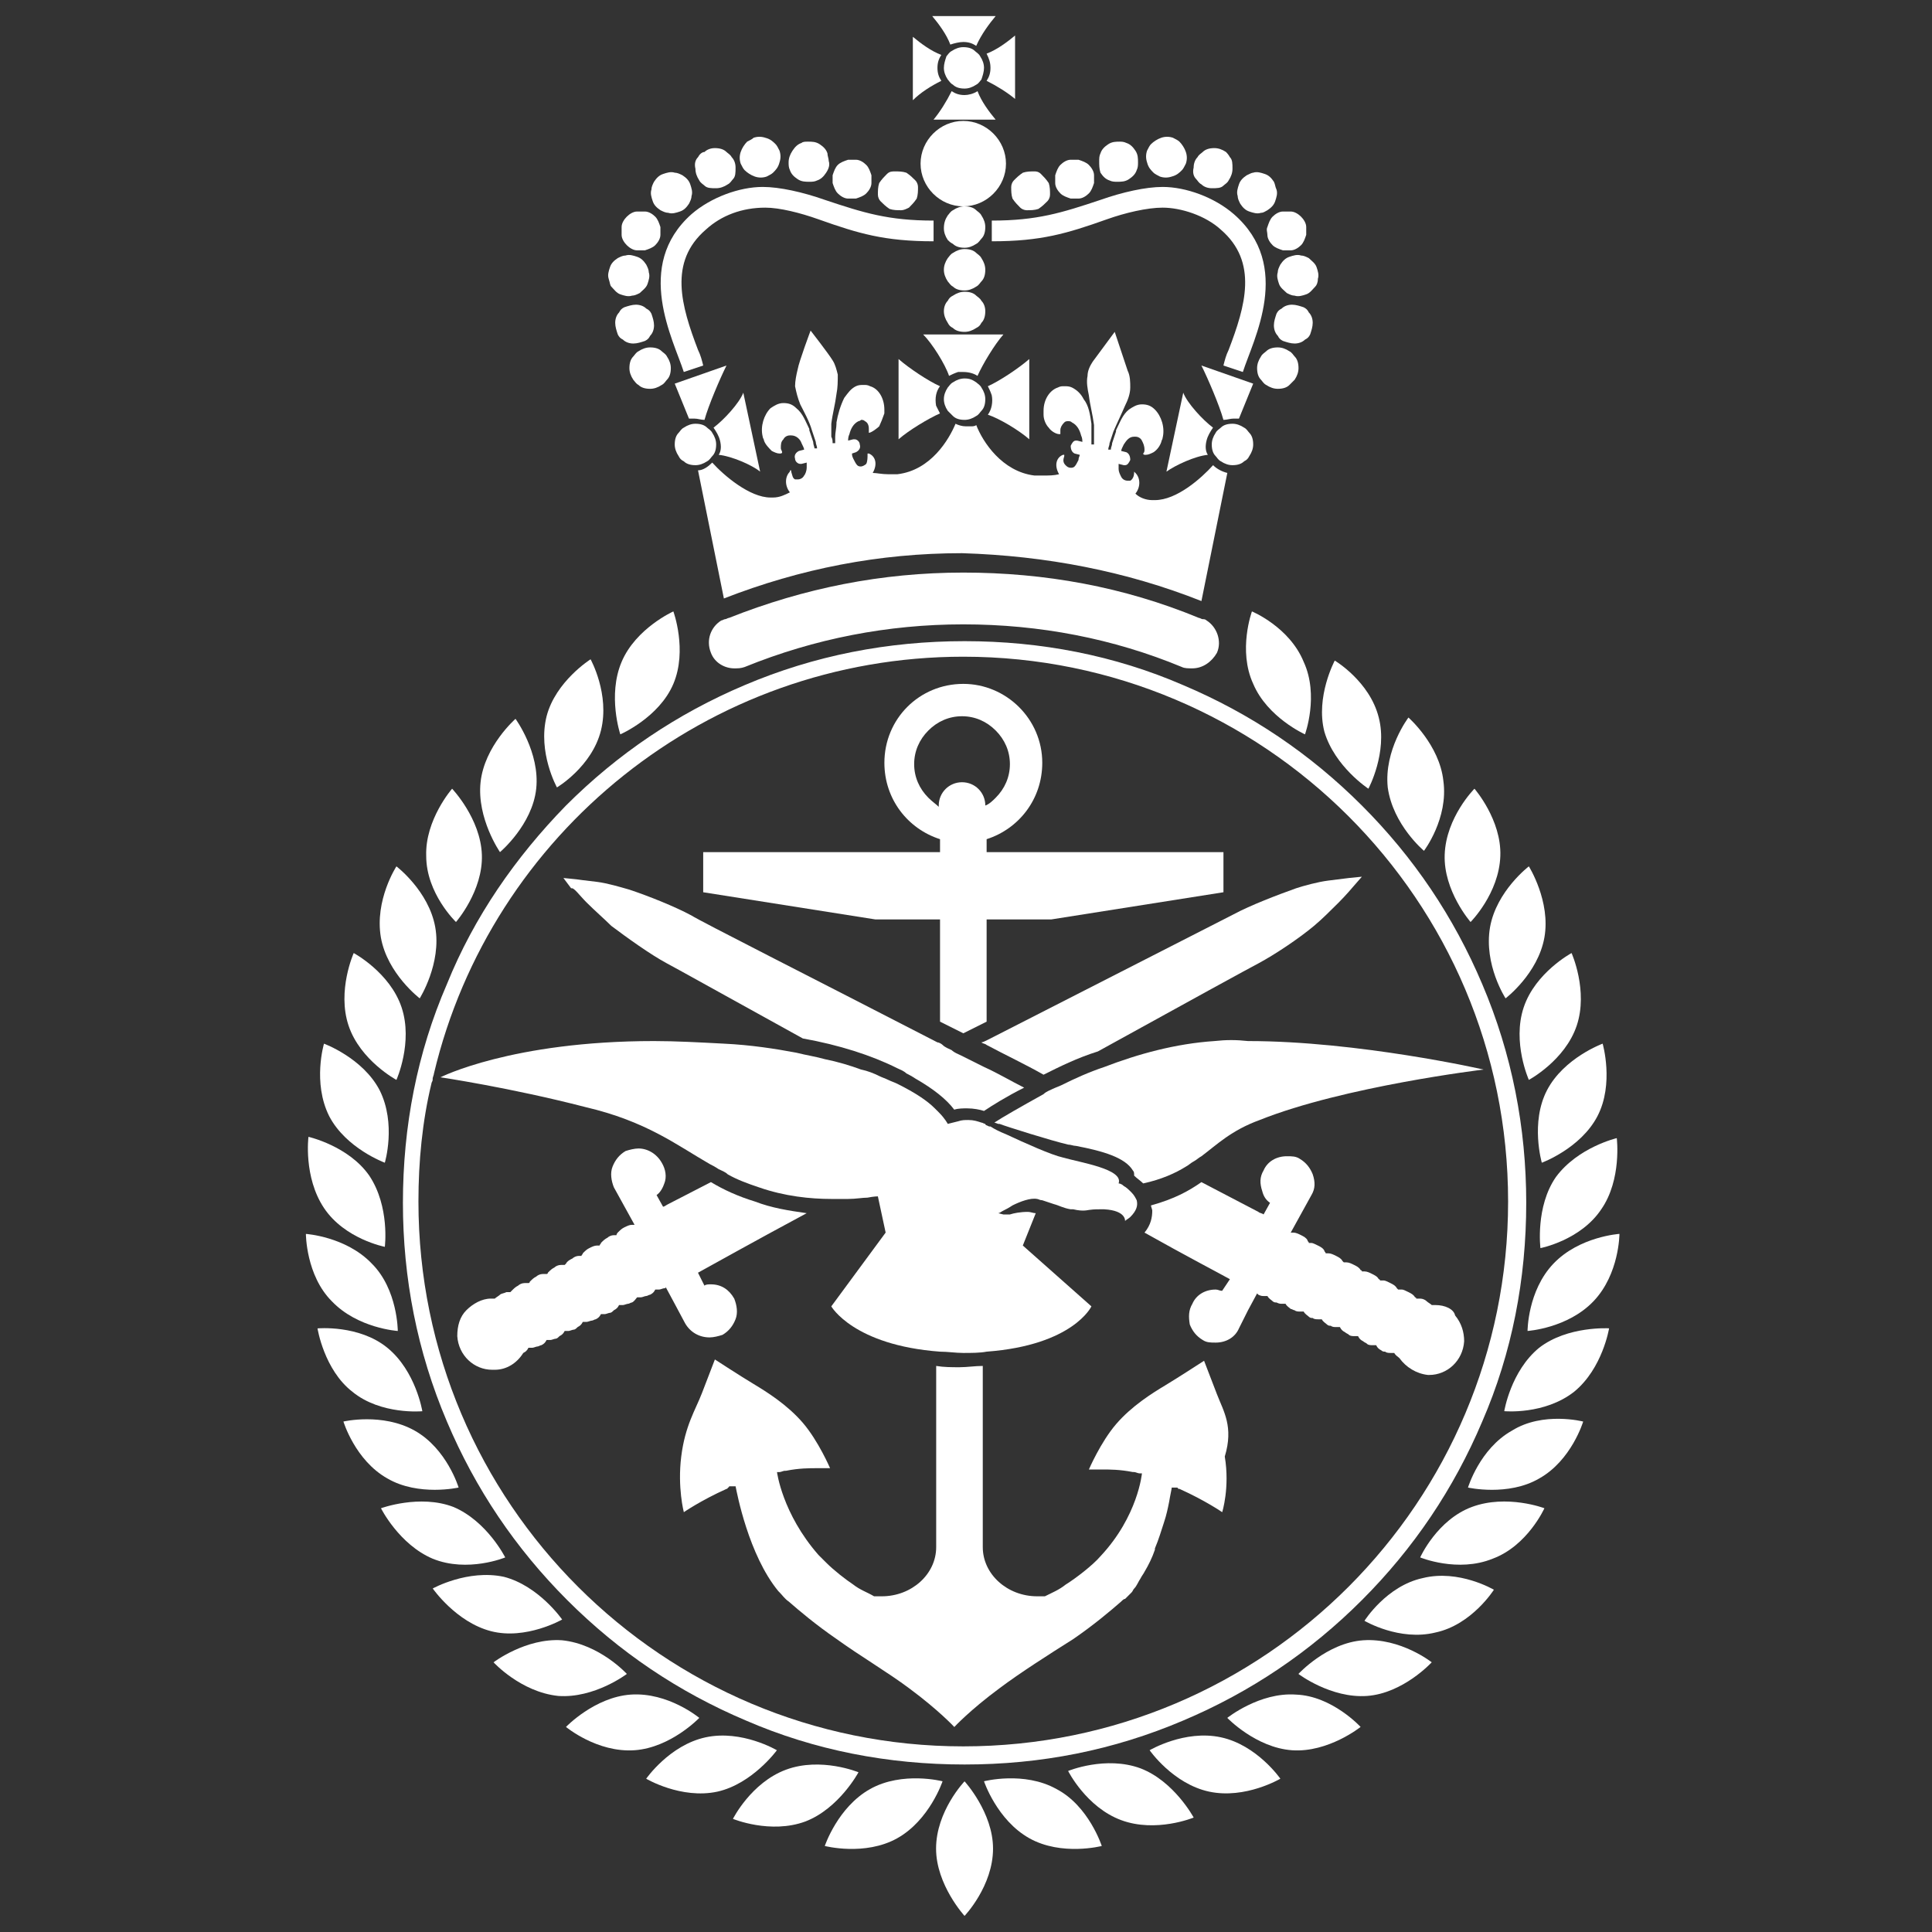
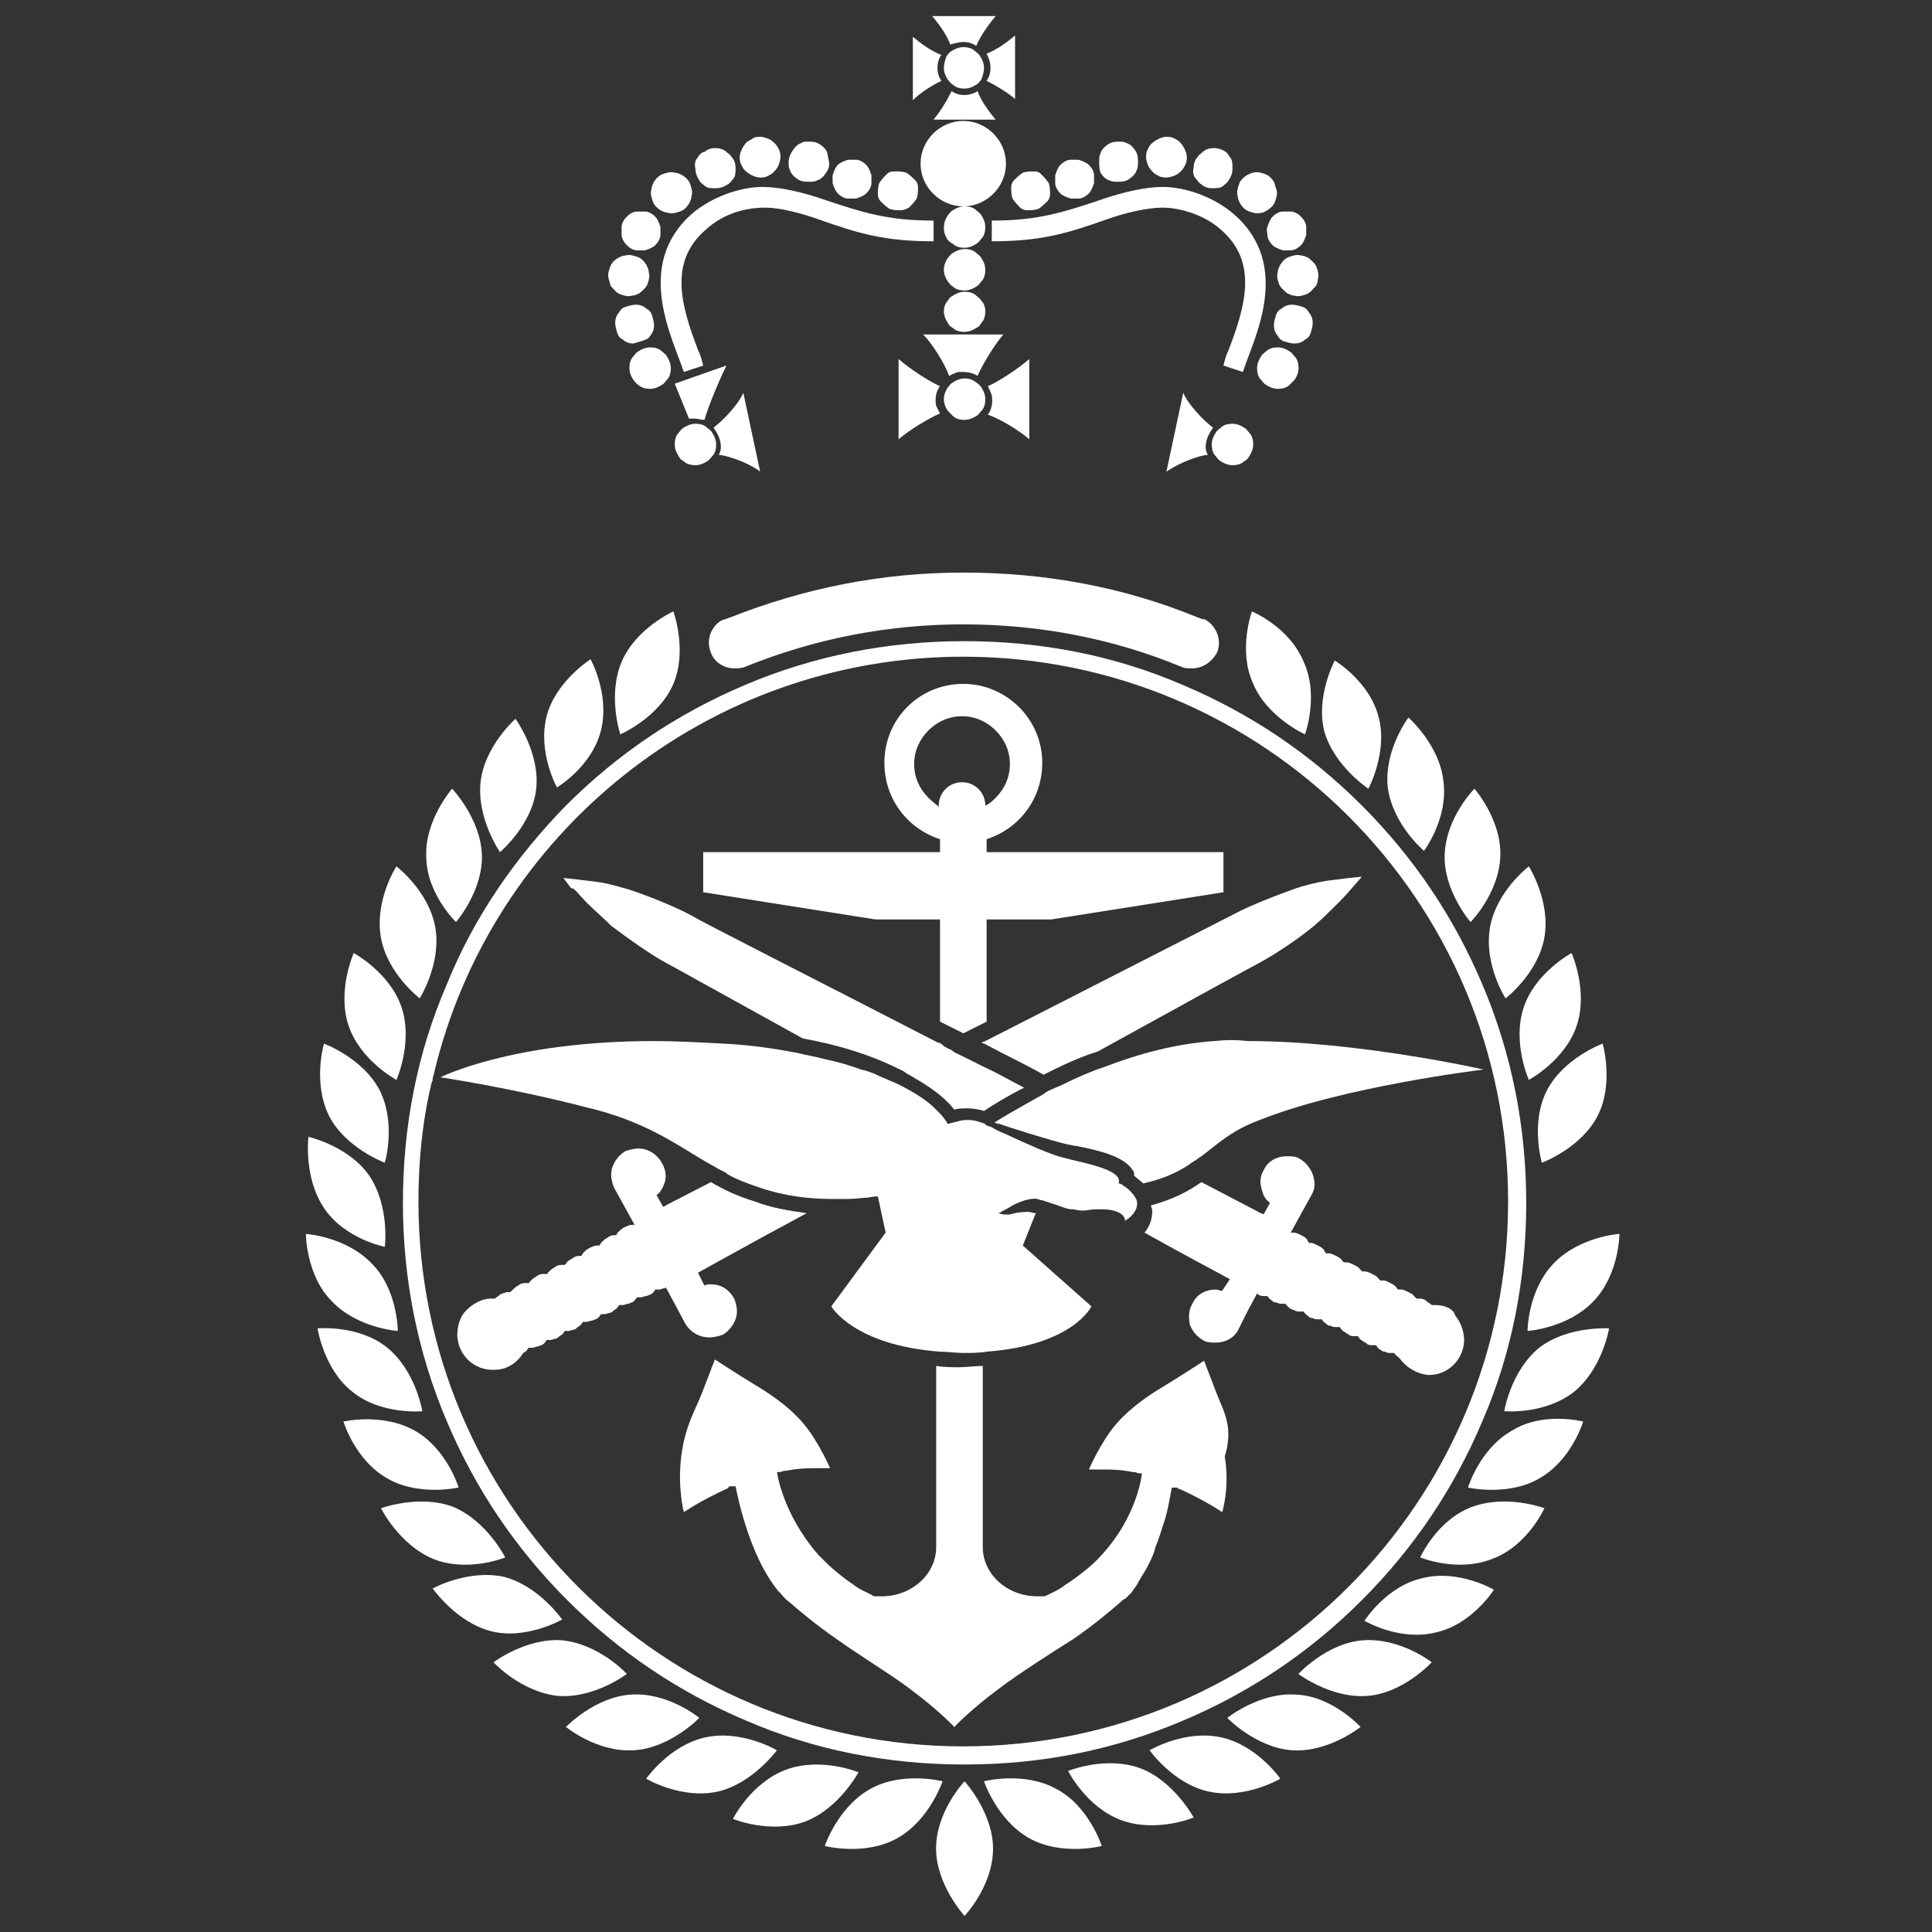
<svg xmlns="http://www.w3.org/2000/svg" width="120" height="120" viewBox="0 0 120 120" fill="none">
  <rect x="0" y="0" width="120" height="120" fill="#333333" stroke="none" />
-   <path d="M74.623 37.333L76.231 29.375C75.909 29.295 75.588 29.134 75.347 28.893C74.623 29.697 73.096 31.063 71.73 31.063H71.568C71.167 31.063 70.765 30.902 70.523 30.661C70.845 30.259 70.845 29.697 70.523 29.375L70.443 29.295V29.375C70.443 29.536 70.363 29.777 70.202 29.857H70.041C69.88 29.857 69.72 29.777 69.639 29.616C69.559 29.456 69.479 29.295 69.479 29.134V28.812L69.8 28.893H69.88C70.041 28.893 70.122 28.732 70.202 28.571C70.202 28.33 70.122 28.169 69.961 28.089L69.639 28.009C69.639 27.928 69.72 27.767 69.8 27.607C69.961 27.366 70.122 27.124 70.443 27.124H70.523C70.684 27.124 70.845 27.205 70.925 27.366C71.006 27.526 71.086 27.687 71.086 27.928C71.086 28.009 71.086 28.089 71.006 28.169C71.006 28.25 71.086 28.25 71.166 28.25C71.327 28.25 71.488 28.169 71.649 28.089C71.89 27.928 72.051 27.687 72.132 27.446C72.132 27.366 72.211 27.285 72.211 27.205C72.373 26.562 72.132 25.838 71.73 25.436C71.489 25.195 71.247 25.115 70.925 25.115C70.604 25.115 70.363 25.276 70.122 25.436C69.72 25.758 69.559 26.24 69.318 26.723V26.803C69.237 27.044 69.157 27.285 69.077 27.526C69.077 27.687 68.996 27.767 68.996 27.928H68.835C68.835 27.767 68.916 27.687 68.916 27.526C68.996 27.285 69.077 27.044 69.157 26.803C69.398 26.24 69.639 25.758 69.88 25.195C70.041 24.874 70.202 24.472 70.202 24.07C70.202 23.748 70.202 23.346 70.041 23.025C69.88 22.543 69.237 20.613 69.237 20.613C69.237 20.613 68.112 22.141 67.871 22.462C67.71 22.703 67.549 23.025 67.549 23.346C67.469 23.748 67.549 24.15 67.63 24.552C67.71 25.195 67.871 25.758 67.951 26.401V27.205V27.607H67.79V27.205V26.401V26.32C67.71 25.758 67.63 25.195 67.308 24.793C67.147 24.472 66.906 24.231 66.585 24.07C66.424 23.989 66.263 23.989 66.103 23.989C65.942 23.989 65.861 23.989 65.701 24.07C65.218 24.231 64.817 24.793 64.817 25.517V25.758C64.817 26.079 64.977 26.401 65.138 26.562C65.299 26.803 65.62 26.964 65.781 26.964H65.861V26.722C65.861 26.562 65.942 26.401 66.103 26.24C66.183 26.16 66.263 26.16 66.344 26.16C66.424 26.16 66.504 26.16 66.585 26.24C66.906 26.401 67.067 26.722 67.148 27.044C67.228 27.205 67.228 27.366 67.228 27.446L66.906 27.366H66.826C66.665 27.366 66.585 27.526 66.504 27.687C66.504 27.928 66.585 28.089 66.746 28.169L67.067 28.25C67.067 28.33 66.987 28.41 66.987 28.571C66.906 28.732 66.826 28.893 66.746 28.973C66.665 29.053 66.585 29.053 66.504 29.053C66.344 29.053 66.263 28.973 66.183 28.893C66.022 28.732 66.022 28.571 66.103 28.33V28.25H66.022C65.62 28.41 65.46 28.893 65.781 29.456C65.46 29.536 65.138 29.536 64.817 29.536H64.254C62.244 29.295 61.038 27.446 60.636 26.401C60.556 26.481 60.395 26.481 60.315 26.481H59.993C59.752 26.481 59.511 26.401 59.35 26.32C58.948 27.285 57.823 29.214 55.733 29.456H55.171C54.769 29.456 54.447 29.375 54.206 29.375C54.528 28.812 54.367 28.33 53.965 28.169H53.885V28.25C53.885 28.41 53.885 28.652 53.804 28.812C53.724 28.893 53.563 28.973 53.483 28.973C53.402 28.973 53.322 28.973 53.241 28.893C53.161 28.812 53.081 28.652 53 28.491C52.92 28.33 52.92 28.25 52.92 28.169L53.161 28.089C53.322 28.009 53.483 27.848 53.402 27.607C53.402 27.446 53.241 27.285 53.081 27.285H53L52.679 27.366C52.679 27.285 52.679 27.124 52.759 26.964C52.84 26.642 53 26.32 53.322 26.16C53.402 26.16 53.483 26.079 53.483 26.079C53.563 26.079 53.643 26.079 53.724 26.16C53.885 26.24 53.965 26.401 53.965 26.642V26.883C54.126 26.883 54.528 26.562 54.608 26.481C54.688 26.32 54.849 25.919 54.929 25.677V25.436C54.929 24.793 54.608 24.15 54.045 23.989C53.885 23.909 53.804 23.909 53.643 23.909C53.483 23.909 53.322 23.909 53.161 23.989C52.84 24.15 52.679 24.391 52.438 24.713C52.197 25.195 52.036 25.758 51.955 26.24V26.32C51.955 26.562 51.875 26.883 51.875 27.124V27.526H51.714C51.714 27.366 51.714 27.285 51.634 27.124V26.32C51.714 25.677 51.875 25.115 51.955 24.472C52.036 24.07 52.036 23.668 52.036 23.266C51.955 22.945 51.875 22.623 51.714 22.382C51.473 21.98 50.348 20.533 50.348 20.533C50.348 20.533 49.624 22.462 49.544 22.945C49.464 23.266 49.383 23.668 49.383 23.989C49.464 24.391 49.544 24.713 49.705 25.115C49.946 25.597 50.267 26.16 50.428 26.723C50.508 26.964 50.589 27.205 50.669 27.446C50.669 27.607 50.75 27.687 50.75 27.848H50.589C50.589 27.767 50.508 27.607 50.508 27.446C50.428 27.205 50.348 26.964 50.267 26.723V26.642C50.026 26.16 49.865 25.677 49.464 25.356C49.222 25.115 48.981 25.035 48.66 25.035C48.338 25.035 48.097 25.195 47.856 25.356C47.454 25.758 47.213 26.481 47.373 27.124C47.373 27.205 47.454 27.285 47.454 27.366C47.534 27.607 47.775 27.848 47.936 28.009C48.097 28.089 48.258 28.169 48.419 28.169C48.499 28.169 48.579 28.169 48.579 28.089C48.579 28.009 48.499 27.928 48.499 27.848C48.499 27.607 48.499 27.446 48.66 27.285C48.74 27.124 48.901 27.044 49.062 27.044H49.142C49.463 27.044 49.705 27.285 49.785 27.526C49.865 27.687 49.946 27.848 49.946 27.928L49.624 28.009C49.464 28.089 49.303 28.25 49.383 28.491C49.383 28.652 49.544 28.812 49.705 28.812H49.785L50.106 28.732V29.054C50.106 29.214 50.026 29.456 49.946 29.536C49.865 29.697 49.705 29.777 49.544 29.777H49.383C49.222 29.697 49.222 29.536 49.142 29.295V29.214C49.062 29.214 49.062 29.214 49.062 29.295C48.74 29.616 48.74 30.179 49.062 30.581C48.74 30.742 48.419 30.902 48.017 30.902H47.856C46.57 30.902 44.962 29.536 44.239 28.732C43.998 28.973 43.676 29.214 43.355 29.214L44.962 37.172C49.705 35.323 54.608 34.359 59.752 34.359C64.977 34.52 69.961 35.484 74.623 37.333Z" fill="white" />
  <path d="M59.831 35.564C54.767 35.564 49.944 36.529 45.282 38.378C45.202 38.378 45.121 38.458 45.041 38.458C44.96 38.458 44.88 38.538 44.8 38.538C44.157 38.94 43.835 39.744 44.157 40.548C44.398 41.191 45.041 41.513 45.603 41.513C45.844 41.513 46.005 41.513 46.246 41.432C50.587 39.664 55.169 38.78 59.831 38.78C64.573 38.78 69.155 39.664 73.415 41.432C73.576 41.513 73.817 41.513 74.059 41.513C74.702 41.513 75.264 41.111 75.586 40.548C75.907 39.825 75.586 38.94 74.943 38.538C74.862 38.458 74.782 38.458 74.702 38.458C74.621 38.458 74.541 38.378 74.46 38.378C69.798 36.449 64.895 35.564 59.831 35.564Z" fill="white" />
  <path d="M59.831 40.789C78.479 40.789 93.671 55.9 93.671 74.629C93.671 93.278 78.56 108.47 59.831 108.47C41.182 108.47 25.99 93.359 25.99 74.629C25.99 72.138 26.231 69.646 26.794 67.314C26.794 67.235 26.874 67.154 26.874 67.074V66.993C26.874 66.913 26.955 66.752 26.955 66.671C30.491 51.801 43.915 40.789 59.831 40.789ZM27.759 61.126C25.91 65.386 25.026 69.967 25.026 74.71C25.026 79.372 25.91 83.954 27.759 88.294C29.527 92.475 32.019 96.172 35.234 99.387C38.449 102.603 42.147 105.095 46.327 106.863C50.587 108.712 55.169 109.596 59.912 109.596C64.654 109.596 69.156 108.712 73.496 106.863C77.676 105.095 81.374 102.602 84.589 99.387C87.804 96.172 90.296 92.475 92.064 88.294C93.913 84.034 94.797 79.453 94.797 74.71C94.797 70.048 93.913 65.466 92.064 61.126C90.296 56.946 87.804 53.248 84.589 50.033C81.374 46.817 77.677 44.325 73.496 42.557C69.236 40.709 64.654 39.824 59.912 39.824C55.169 39.824 50.587 40.709 46.246 42.557C42.067 44.326 38.369 46.818 35.154 50.033C32.019 53.248 29.447 56.945 27.759 61.126Z" fill="white" />
  <path d="M58.141 114.82C58.141 117.071 59.91 119 59.91 119C59.91 119 61.679 117.151 61.679 114.82C61.679 112.57 59.91 110.641 59.91 110.641C59.91 110.641 58.141 112.489 58.141 114.82Z" fill="white" />
  <path d="M54.043 111.121C52.033 112.246 51.229 114.657 51.229 114.657C51.229 114.657 53.721 115.301 55.731 114.176C57.74 113.05 58.544 110.639 58.544 110.639C58.544 110.639 56.052 109.995 54.043 111.121Z" fill="white" />
  <path d="M53.322 110.079C53.322 110.079 50.991 109.115 48.821 109.918C46.651 110.723 45.525 112.973 45.525 112.973C45.525 112.973 47.856 113.938 50.026 113.134C52.116 112.33 53.322 110.079 53.322 110.079Z" fill="white" />
  <path d="M48.254 108.711C48.254 108.711 46.084 107.425 43.833 107.907C41.582 108.39 40.136 110.48 40.136 110.48C40.136 110.48 42.306 111.766 44.556 111.283C46.727 110.801 48.254 108.711 48.254 108.711Z" fill="white" />
  <path d="M43.434 106.701C43.434 106.701 41.505 105.093 39.174 105.254C36.924 105.415 35.155 107.263 35.155 107.263C35.155 107.263 37.084 108.872 39.415 108.71C41.666 108.55 43.434 106.701 43.434 106.701Z" fill="white" />
  <path d="M34.916 101.881C32.665 101.721 30.655 103.248 30.655 103.248C30.655 103.248 32.344 105.096 34.675 105.338C36.925 105.498 38.935 103.971 38.935 103.971C38.935 103.971 37.247 102.122 34.916 101.881Z" fill="white" />
  <path d="M34.916 100.592C34.916 100.592 33.469 98.501 31.299 97.939C29.048 97.457 26.878 98.663 26.878 98.663C26.878 98.663 28.325 100.753 30.495 101.315C32.665 101.878 34.916 100.592 34.916 100.592Z" fill="white" />
  <path d="M31.38 96.735C31.38 96.735 30.254 94.484 28.164 93.6C26.074 92.796 23.663 93.68 23.663 93.68C23.663 93.68 24.788 95.931 26.878 96.815C29.049 97.699 31.38 96.735 31.38 96.735Z" fill="white" />
  <path d="M28.485 92.394C28.485 92.394 27.762 89.982 25.753 88.857C23.743 87.731 21.331 88.294 21.331 88.294C21.331 88.294 22.055 90.705 24.064 91.831C25.994 92.956 28.485 92.394 28.485 92.394Z" fill="white" />
  <path d="M21.892 86.448C23.66 87.895 26.232 87.654 26.232 87.654C26.232 87.654 25.831 85.162 24.062 83.715C22.294 82.268 19.721 82.509 19.721 82.509C19.721 82.509 20.123 85.081 21.892 86.448Z" fill="white" />
  <path d="M24.707 82.669C24.707 82.669 24.707 80.097 23.099 78.49C21.492 76.802 19 76.641 19 76.641C19 76.641 19 79.213 20.608 80.821C22.215 82.509 24.707 82.669 24.707 82.669Z" fill="white" />
  <path d="M23.902 77.443C23.902 77.443 24.223 74.951 22.937 73.022C21.651 71.173 19.159 70.611 19.159 70.611C19.159 70.611 18.838 73.103 20.124 75.032C21.41 76.961 23.902 77.443 23.902 77.443Z" fill="white" />
  <path d="M23.902 72.218C23.902 72.218 24.626 69.807 23.581 67.717C22.536 65.708 20.124 64.824 20.124 64.824C20.124 64.824 19.401 67.235 20.446 69.325C21.491 71.334 23.902 72.218 23.902 72.218Z" fill="white" />
  <path d="M24.623 67.074C24.623 67.074 25.668 64.743 24.944 62.572C24.221 60.402 21.97 59.196 21.97 59.196C21.97 59.196 20.925 61.528 21.649 63.698C22.372 65.868 24.623 67.074 24.623 67.074Z" fill="white" />
  <path d="M26.07 62.009C26.07 62.009 27.436 59.839 27.034 57.589C26.632 55.338 24.623 53.811 24.623 53.811C24.623 53.811 23.256 55.901 23.658 58.232C24.06 60.482 26.07 62.009 26.07 62.009Z" fill="white" />
  <path d="M28.322 57.268C28.322 57.268 30.01 55.338 29.93 53.088C29.849 50.837 28.081 48.988 28.081 48.988C28.081 48.988 26.393 50.917 26.473 53.168C26.473 55.499 28.322 57.268 28.322 57.268Z" fill="white" />
  <path d="M33.305 48.988C33.546 46.738 32.019 44.648 32.019 44.648C32.019 44.648 30.09 46.336 29.849 48.586C29.608 50.837 31.055 52.927 31.055 52.927C31.055 52.927 33.064 51.239 33.305 48.988Z" fill="white" />
  <path d="M37.326 45.371C37.888 43.121 36.682 40.95 36.682 40.95C36.682 40.95 34.512 42.317 33.95 44.487C33.387 46.738 34.593 48.908 34.593 48.908C34.593 48.908 36.763 47.622 37.326 45.371Z" fill="white" />
  <path d="M41.824 42.477C42.708 40.387 41.824 37.976 41.824 37.976C41.824 37.976 39.493 39.02 38.609 41.111C37.724 43.2 38.528 45.612 38.528 45.612C38.528 45.612 40.94 44.567 41.824 42.477Z" fill="white" />
  <path d="M65.62 111.121C63.61 109.995 61.118 110.638 61.118 110.638C61.118 110.638 61.922 113.05 63.932 114.176C65.941 115.301 68.433 114.657 68.433 114.657C68.433 114.657 67.629 112.166 65.62 111.121Z" fill="white" />
  <path d="M70.844 109.837C68.674 109.033 66.343 109.998 66.343 109.998C66.343 109.998 67.469 112.249 69.639 113.052C71.809 113.856 74.141 112.892 74.141 112.892C74.141 112.892 72.934 110.641 70.844 109.837Z" fill="white" />
  <path d="M75.828 107.906C73.577 107.423 71.406 108.71 71.406 108.71C71.406 108.71 72.853 110.799 75.104 111.282C77.355 111.764 79.525 110.478 79.525 110.478C79.525 110.478 78.078 108.388 75.828 107.906Z" fill="white" />
  <path d="M80.49 105.254C78.239 105.093 76.229 106.701 76.229 106.701C76.229 106.701 77.998 108.549 80.249 108.711C82.499 108.871 84.509 107.263 84.509 107.263C84.509 107.263 82.741 105.334 80.49 105.254Z" fill="white" />
  <path d="M84.667 101.881C82.417 102.042 80.648 103.971 80.648 103.971C80.648 103.971 82.658 105.498 84.908 105.338C87.159 105.177 88.927 103.248 88.927 103.248C88.927 103.248 86.999 101.721 84.667 101.881Z" fill="white" />
  <path d="M88.368 98.018C86.116 98.501 84.75 100.671 84.75 100.671C84.75 100.671 86.92 101.957 89.171 101.395C91.421 100.912 92.788 98.742 92.788 98.742C92.788 98.742 90.618 97.456 88.368 98.018Z" fill="white" />
  <path d="M91.425 93.598C89.254 94.402 88.21 96.734 88.21 96.734C88.21 96.734 90.541 97.698 92.711 96.814C94.881 96.01 95.926 93.679 95.926 93.679C95.926 93.679 93.595 92.795 91.425 93.598Z" fill="white" />
  <path d="M93.913 88.858C91.903 89.983 91.18 92.395 91.18 92.395C91.18 92.395 93.672 92.957 95.601 91.832C97.611 90.707 98.334 88.295 98.334 88.295C98.334 88.295 95.843 87.652 93.913 88.858Z" fill="white" />
  <path d="M95.602 83.711C93.834 85.158 93.432 87.65 93.432 87.65C93.432 87.65 95.924 87.891 97.772 86.444C99.541 84.997 99.943 82.505 99.943 82.505C99.943 82.505 97.371 82.344 95.602 83.711Z" fill="white" />
  <path d="M96.486 78.488C94.879 80.176 94.879 82.668 94.879 82.668C94.879 82.668 97.37 82.507 98.978 80.819C100.586 79.131 100.586 76.639 100.586 76.639C100.586 76.639 98.094 76.8 96.486 78.488Z" fill="white" />
-   <path d="M96.644 73.102C95.358 74.951 95.679 77.523 95.679 77.523C95.679 77.523 98.171 77.041 99.457 75.112C100.743 73.263 100.421 70.691 100.421 70.691C100.421 70.691 98.01 71.254 96.644 73.102Z" fill="white" />
  <path d="M96.087 67.717C95.042 69.726 95.765 72.218 95.765 72.218C95.765 72.218 98.177 71.334 99.222 69.325C100.267 67.315 99.543 64.823 99.543 64.823C99.543 64.823 97.132 65.707 96.087 67.717Z" fill="white" />
  <path d="M94.96 67.074C94.96 67.074 97.211 65.868 97.935 63.698C98.658 61.528 97.613 59.196 97.613 59.196C97.613 59.196 95.362 60.402 94.639 62.572C93.915 64.743 94.96 67.074 94.96 67.074Z" fill="white" />
  <path d="M93.514 62.009C93.514 62.009 95.523 60.482 95.925 58.232C96.327 55.981 94.96 53.811 94.96 53.811C94.96 53.811 92.951 55.338 92.549 57.589C92.147 59.92 93.514 62.009 93.514 62.009Z" fill="white" />
  <path d="M91.34 57.268C91.34 57.268 93.108 55.499 93.188 53.168C93.269 50.917 91.581 48.988 91.581 48.988C91.581 48.988 89.812 50.757 89.732 53.088C89.652 55.338 91.34 57.268 91.34 57.268Z" fill="white" />
  <path d="M88.446 52.846C88.446 52.846 89.973 50.837 89.651 48.506C89.41 46.255 87.481 44.567 87.481 44.567C87.481 44.567 85.954 46.577 86.195 48.908C86.516 51.239 88.446 52.846 88.446 52.846Z" fill="white" />
  <path d="M84.994 48.988C84.994 48.988 86.2 46.737 85.637 44.567C85.075 42.316 82.904 41.03 82.904 41.03C82.904 41.03 81.699 43.281 82.261 45.451C82.904 47.622 84.994 48.988 84.994 48.988Z" fill="white" />
  <path d="M77.76 37.976C77.76 37.976 76.875 40.387 77.84 42.477C78.724 44.567 81.055 45.612 81.055 45.612C81.055 45.612 81.939 43.201 80.975 41.111C80.091 38.94 77.76 37.976 77.76 37.976Z" fill="white" />
  <path d="M73.179 92.156C73.259 92.156 73.259 92.156 73.179 92.156ZM71.33 91.593C71.41 91.593 71.41 91.593 71.33 91.593ZM46.251 92.236C46.331 92.236 46.331 92.236 46.251 92.236ZM75.591 86.609C75.189 85.564 74.787 84.519 74.787 84.519C74.787 84.519 73.179 85.564 72.376 86.047C71.572 86.529 70.285 87.333 69.321 88.458C68.356 89.583 67.633 91.272 67.633 91.272H68.437C68.919 91.272 69.562 91.272 70.366 91.432H70.447C70.527 91.432 70.688 91.513 70.768 91.513H70.849H70.928C70.928 91.513 70.688 94.165 68.356 96.657C67.874 97.22 66.829 98.024 66.186 98.425C65.784 98.747 65.382 98.908 64.9 99.149H64.418C62.569 99.149 61.042 97.782 61.042 96.094V84.841C60.56 84.841 60.077 84.921 59.595 84.921C59.113 84.921 58.63 84.921 58.148 84.841V96.094C58.148 97.782 56.621 99.149 54.772 99.149H54.29C53.888 98.908 53.406 98.747 53.004 98.425C52.521 98.104 51.798 97.541 51.316 97.059L50.833 96.577C48.583 94.005 48.261 91.433 48.261 91.433H48.342H48.422C48.502 91.433 48.663 91.352 48.743 91.352H48.824C49.628 91.191 50.271 91.191 50.753 91.191H51.557C51.557 91.191 50.833 89.503 49.869 88.378C48.904 87.252 47.618 86.449 46.814 85.966C46.01 85.484 44.403 84.439 44.403 84.439C44.403 84.439 44.001 85.484 43.599 86.529C43.197 87.574 42.554 88.538 42.313 90.467C42.072 92.397 42.474 93.924 42.474 93.924C42.474 93.924 43.519 93.201 45.126 92.477C45.126 92.477 45.207 92.477 45.207 92.397C45.207 92.397 45.287 92.397 45.287 92.317H45.367H45.448H45.528H45.608H45.689C45.769 92.719 46.493 96.577 48.342 98.827L48.422 98.908C48.583 99.068 48.743 99.309 48.984 99.47C49.628 100.033 50.673 100.917 51.959 101.801C53.406 102.846 55.174 103.891 56.46 104.856C58.309 106.223 59.274 107.267 59.274 107.267C59.274 107.267 60.238 106.223 62.087 104.856C63.373 103.891 65.141 102.766 66.668 101.801C67.954 100.917 68.999 100.033 69.642 99.47C69.723 99.39 69.803 99.309 69.884 99.309L70.285 98.908C70.366 98.827 70.366 98.747 70.447 98.666C70.607 98.506 70.688 98.265 70.849 98.023C70.928 97.863 71.009 97.782 71.09 97.622C71.331 97.22 71.572 96.737 71.733 96.255V96.175C71.974 95.612 72.135 95.049 72.295 94.567C72.456 94.085 72.537 93.683 72.617 93.281C72.697 92.799 72.778 92.477 72.778 92.397H72.858H72.938H73.019H73.099C73.099 92.397 73.18 92.397 73.18 92.477H73.26C74.868 93.201 75.913 93.924 75.913 93.924C75.913 93.924 76.395 92.397 76.073 90.467C76.636 88.619 75.993 87.654 75.591 86.609Z" fill="white" />
  <path d="M57.664 49.551C57.101 48.988 56.78 48.265 56.78 47.461C56.78 46.657 57.101 45.934 57.664 45.371C58.226 44.808 58.95 44.487 59.754 44.487C60.557 44.487 61.281 44.808 61.843 45.371C62.406 45.934 62.727 46.657 62.727 47.461C62.727 48.265 62.406 48.988 61.843 49.551C61.683 49.712 61.441 49.953 61.2 50.033C61.2 49.229 60.557 48.586 59.754 48.586C58.95 48.586 58.307 49.229 58.307 50.033V50.114C58.146 49.953 57.905 49.792 57.664 49.551ZM58.387 57.107V63.457C58.869 63.698 59.352 63.939 59.834 64.18C60.316 63.939 60.798 63.698 61.281 63.457V57.107H65.3L75.991 55.419V52.927H61.281V52.123C63.29 51.48 64.737 49.631 64.737 47.38C64.737 44.647 62.486 42.477 59.834 42.477C57.101 42.477 54.931 44.647 54.931 47.38C54.931 49.631 56.377 51.48 58.387 52.123V52.927H43.677V55.419L54.368 57.107H58.387Z" fill="white" />
  <path d="M60.957 64.743C61.037 64.823 61.198 64.823 61.279 64.903C62.484 65.547 63.69 66.109 64.816 66.752C65.78 66.27 66.906 65.707 68.192 65.306C73.577 62.331 77.838 60 78.159 59.839C79.204 59.277 80.651 58.312 81.615 57.508C82.098 57.106 82.66 56.544 83.143 56.062C83.625 55.579 84.027 55.097 84.027 55.097L84.589 54.454L83.786 54.534C83.786 54.534 83.143 54.615 82.5 54.695C81.857 54.775 80.972 55.017 80.49 55.177C79.365 55.579 77.677 56.222 76.631 56.785C76.15 57.026 69.236 60.563 61.359 64.582C61.198 64.663 61.037 64.743 60.957 64.743Z" fill="white" />
  <path d="M44.076 83.069C44.318 83.069 44.639 82.989 44.88 82.909C45.282 82.668 45.523 82.346 45.684 81.944C45.845 81.542 45.764 81.059 45.604 80.658C45.282 80.095 44.8 79.773 44.157 79.773C43.996 79.773 43.835 79.773 43.755 79.854L43.433 79.211L43.353 79.05C44.237 78.568 46.809 77.121 50.105 75.353C48.98 75.192 47.935 75.031 46.89 74.629C45.845 74.308 44.961 73.906 44.157 73.423L41.504 74.79C41.344 74.87 41.263 74.951 41.183 74.951L40.781 74.227C41.022 74.067 41.183 73.745 41.263 73.504C41.424 73.102 41.344 72.62 41.102 72.218C40.781 71.655 40.218 71.334 39.656 71.334C39.414 71.334 39.093 71.414 38.852 71.494C38.45 71.736 38.209 72.057 38.048 72.459C37.887 72.861 37.968 73.343 38.128 73.745L39.414 76.076H39.254C39.093 76.076 38.932 76.156 38.771 76.237C38.611 76.317 38.53 76.398 38.369 76.558C38.369 76.558 38.289 76.639 38.289 76.719H38.128C37.968 76.719 37.807 76.799 37.726 76.88C37.566 76.96 37.485 77.041 37.325 77.201C37.325 77.282 37.244 77.282 37.244 77.362H37.083C36.923 77.362 36.762 77.442 36.601 77.523C36.44 77.603 36.36 77.684 36.199 77.844C36.199 77.925 36.119 77.925 36.119 78.005H35.958C35.797 78.005 35.636 78.086 35.556 78.166C35.395 78.246 35.235 78.327 35.154 78.487L35.074 78.568H34.833C34.672 78.568 34.511 78.648 34.431 78.729C34.27 78.809 34.19 78.889 34.029 79.05C34.029 79.13 33.949 79.13 33.949 79.13H33.707C33.547 79.13 33.386 79.211 33.305 79.291C33.145 79.372 33.064 79.452 32.904 79.613C32.904 79.694 32.823 79.694 32.823 79.694H32.582C32.421 79.694 32.261 79.773 32.18 79.854C32.019 79.934 31.939 80.015 31.778 80.175L31.698 80.256H31.457C31.296 80.337 31.135 80.337 31.055 80.417C30.974 80.497 30.814 80.578 30.733 80.658H30.572H30.492C29.929 80.658 29.367 80.98 28.965 81.382C28.563 81.783 28.402 82.346 28.402 82.989C28.482 84.195 29.447 85.079 30.572 85.079H30.733C31.457 85.079 32.1 84.677 32.502 84.034C32.662 83.954 32.743 83.873 32.823 83.713H32.904H33.064C33.145 83.713 33.305 83.632 33.386 83.632C33.466 83.632 33.547 83.552 33.627 83.552C33.788 83.471 33.868 83.391 33.949 83.23H34.029H34.19C34.27 83.23 34.431 83.15 34.511 83.15C34.592 83.15 34.672 83.07 34.752 82.989C34.913 82.909 34.993 82.828 35.074 82.668H35.154H35.315C35.395 82.668 35.556 82.587 35.636 82.587C35.717 82.587 35.797 82.507 35.878 82.427C36.038 82.346 36.119 82.266 36.199 82.105H36.28H36.44C36.521 82.105 36.681 82.025 36.762 82.025C36.842 82.025 36.923 81.944 37.003 81.944C37.164 81.864 37.244 81.784 37.325 81.623H37.405H37.566C37.646 81.623 37.807 81.542 37.887 81.542C37.968 81.542 38.048 81.462 38.128 81.382C38.289 81.301 38.37 81.221 38.45 81.06H38.53H38.691C38.771 81.06 38.932 80.98 39.013 80.98C39.093 80.98 39.173 80.899 39.254 80.899C39.414 80.819 39.495 80.658 39.575 80.578H39.656H39.816C39.897 80.578 40.057 80.497 40.138 80.497C40.218 80.497 40.299 80.417 40.379 80.417C40.54 80.337 40.62 80.256 40.7 80.096H40.781H40.942C41.022 80.096 41.183 80.015 41.263 80.015C41.344 80.015 41.344 80.015 41.344 79.934L41.906 80.98L42.549 82.185C42.871 82.748 43.433 83.069 44.076 83.069Z" fill="white" />
  <path d="M36.441 56.061C36.924 56.544 37.567 57.106 37.969 57.508C38.933 58.232 40.38 59.277 41.425 59.839C41.747 60 45.203 61.929 49.866 64.501C52.116 64.903 54.126 65.547 55.733 66.35C55.894 66.431 56.135 66.511 56.296 66.671C56.457 66.752 56.618 66.833 56.859 66.993C57.421 67.315 57.904 67.637 58.305 67.958C58.708 68.28 59.029 68.601 59.27 68.923C59.511 68.842 59.833 68.842 60.074 68.842C60.476 68.842 60.878 68.923 61.119 69.003C61.601 68.681 62.486 68.119 63.611 67.556C62.807 67.154 62.003 66.671 61.119 66.27C60.636 66.028 60.155 65.787 59.672 65.547C59.511 65.466 59.27 65.385 59.109 65.225C58.948 65.144 58.708 65.064 58.547 64.903C58.467 64.823 58.305 64.743 58.225 64.743C50.428 60.724 43.435 57.187 42.953 56.865C41.908 56.303 40.3 55.66 39.094 55.258C38.532 55.097 37.728 54.856 37.085 54.775C36.361 54.695 35.799 54.615 35.799 54.615L34.995 54.534L35.477 55.177C35.638 55.097 35.959 55.579 36.441 56.061Z" fill="white" />
  <path d="M89.173 81.06H89.092H88.931C88.851 80.98 88.69 80.9 88.61 80.819C88.53 80.739 88.369 80.658 88.208 80.658H87.967C87.967 80.578 87.887 80.578 87.887 80.578C87.806 80.417 87.645 80.337 87.485 80.257C87.324 80.176 87.163 80.096 87.083 80.096H86.842L86.761 80.015C86.681 79.855 86.52 79.774 86.359 79.694C86.199 79.614 86.038 79.533 85.957 79.533H85.716C85.716 79.453 85.636 79.453 85.636 79.453C85.556 79.291 85.395 79.212 85.234 79.131C85.073 79.05 84.913 78.97 84.752 78.97H84.591C84.591 78.89 84.511 78.89 84.511 78.89C84.43 78.729 84.269 78.648 84.109 78.569C83.948 78.488 83.787 78.407 83.626 78.407H83.466L83.385 78.327C83.305 78.166 83.144 78.086 82.983 78.005C82.823 77.925 82.662 77.845 82.501 77.845H82.34C82.34 77.764 82.26 77.764 82.26 77.684C82.18 77.523 82.019 77.443 81.858 77.362C81.697 77.282 81.537 77.202 81.456 77.202H81.295C81.295 77.121 81.215 77.121 81.215 77.041C81.135 76.88 80.973 76.8 80.813 76.719C80.652 76.639 80.491 76.559 80.33 76.559H80.17L81.456 74.228C81.697 73.826 81.697 73.424 81.537 72.942C81.375 72.54 81.135 72.218 80.732 71.977C80.491 71.816 80.251 71.816 79.928 71.816C79.285 71.816 78.723 72.138 78.482 72.7C78.241 73.102 78.241 73.504 78.401 73.986C78.482 74.308 78.642 74.549 78.884 74.71L78.482 75.433C78.401 75.353 78.241 75.353 78.16 75.272L74.623 73.424C73.82 73.986 72.936 74.469 71.489 74.871C71.489 74.951 71.569 75.112 71.569 75.192C71.569 75.594 71.489 76.076 71.087 76.559C73.659 78.005 75.668 79.05 76.392 79.453L76.231 79.694L75.909 80.176C75.749 80.176 75.668 80.096 75.508 80.096C74.865 80.096 74.302 80.417 74.061 80.98C73.82 81.382 73.82 81.784 73.9 82.266C74.061 82.668 74.302 82.989 74.704 83.23C74.945 83.391 75.186 83.391 75.508 83.391C76.151 83.391 76.713 83.07 76.954 82.507L77.517 81.382L78.08 80.337L78.16 80.417C78.321 80.498 78.401 80.498 78.482 80.498H78.642H78.723C78.803 80.658 78.964 80.739 79.044 80.819C79.125 80.899 79.205 80.899 79.285 80.899C79.446 80.98 79.527 80.98 79.607 80.98H79.768H79.848C79.928 81.141 80.089 81.221 80.17 81.301C80.25 81.301 80.33 81.382 80.411 81.382C80.491 81.462 80.652 81.462 80.732 81.462H80.894H80.973C81.054 81.623 81.215 81.703 81.295 81.784C81.375 81.864 81.456 81.864 81.537 81.864C81.616 81.944 81.778 81.944 81.858 81.944H82.019H82.099C82.18 82.105 82.34 82.186 82.421 82.266C82.501 82.346 82.581 82.346 82.662 82.346C82.742 82.427 82.903 82.427 82.983 82.427H83.144H83.224C83.305 82.587 83.385 82.668 83.546 82.748C83.626 82.829 83.707 82.829 83.787 82.909C83.868 82.989 84.028 82.989 84.109 82.989H84.269H84.35C84.43 83.15 84.511 83.23 84.671 83.311C84.752 83.391 84.832 83.391 84.912 83.472C84.993 83.552 85.154 83.552 85.234 83.552H85.395H85.475C85.555 83.713 85.636 83.793 85.797 83.874C85.877 83.954 85.957 83.954 86.038 83.954C86.118 84.034 86.279 84.034 86.359 84.034H86.52H86.6C86.681 84.195 86.842 84.275 86.922 84.356C87.324 84.918 87.967 85.32 88.69 85.401H88.771C89.896 85.401 90.86 84.517 90.941 83.311C90.941 82.748 90.78 82.186 90.378 81.703C90.298 81.301 89.735 81.06 89.173 81.06Z" fill="white" />
  <path d="M44.077 72.298C44.238 72.379 44.398 72.459 44.639 72.62C44.8 72.7 45.041 72.781 45.202 72.941C45.765 73.263 46.408 73.504 47.131 73.745C48.739 74.308 50.347 74.469 51.633 74.469H52.035H52.678C53.16 74.469 53.562 74.388 53.883 74.388C54.285 74.308 54.526 74.308 54.526 74.308L55.009 76.558L51.633 81.141C51.633 81.141 52.999 83.552 58.385 83.954C58.867 83.954 59.35 84.034 59.832 84.034C60.315 84.034 60.877 84.034 61.279 83.954C66.665 83.552 67.79 81.141 67.79 81.141L63.529 77.362L64.333 75.353C64.173 75.353 64.011 75.272 63.851 75.272C63.368 75.272 62.967 75.353 62.725 75.433H62.484H62.323L62.002 75.353C62.083 75.353 62.163 75.272 62.323 75.192C62.484 75.112 62.645 75.031 62.886 74.871C63.368 74.629 64.011 74.388 64.413 74.469C64.494 74.469 64.574 74.549 64.735 74.549C64.976 74.629 65.217 74.71 65.459 74.79C65.78 74.871 66.021 75.031 66.503 75.112H66.664C66.986 75.192 67.227 75.192 67.307 75.192C67.548 75.192 67.629 75.112 68.272 75.112H68.593C69.96 75.192 69.879 75.835 69.879 75.835C69.96 75.755 70.121 75.674 70.201 75.594C70.603 75.192 70.683 74.871 70.603 74.549C70.522 74.388 70.442 74.228 70.281 74.067C70.121 73.906 69.96 73.745 69.799 73.665C69.638 73.504 69.478 73.504 69.478 73.504C69.799 72.62 67.147 72.218 66.021 71.896C65.298 71.736 63.69 71.012 62.484 70.45C62.083 70.289 61.761 70.128 61.519 69.967H61.439C61.278 69.887 61.198 69.887 61.198 69.807C61.118 69.807 61.037 69.726 60.957 69.726C60.716 69.646 60.475 69.566 60.153 69.566C59.912 69.566 59.751 69.566 59.51 69.646C59.188 69.726 58.867 69.807 58.867 69.807C58.867 69.807 58.706 69.485 58.304 69.083C58.224 69.003 58.144 68.922 58.063 68.842C57.581 68.36 56.857 67.878 55.732 67.315C55.571 67.235 55.33 67.154 55.169 67.074C55.009 66.993 54.767 66.913 54.607 66.833C54.285 66.671 53.883 66.511 53.481 66.431C52.838 66.19 52.035 65.948 51.231 65.787C50.668 65.626 50.105 65.547 49.462 65.385C48.176 65.144 46.649 64.903 44.961 64.823C43.434 64.743 41.987 64.662 40.62 64.662C31.779 64.662 27.357 66.913 27.357 66.913C27.357 66.913 31.698 67.556 36.36 68.762C40.138 69.646 41.987 71.093 44.077 72.298Z" fill="white" />
  <path d="M75.428 64.662C73.016 64.823 70.685 65.466 68.596 66.27C67.631 66.592 66.747 66.993 65.943 67.395C65.782 67.476 65.541 67.556 65.38 67.636C65.219 67.717 64.978 67.797 64.817 67.958C63.371 68.762 62.245 69.405 61.763 69.726L62.004 69.807H62.085C62.486 69.967 65.3 70.852 66.345 71.093C66.505 71.093 66.666 71.173 66.827 71.173C68.515 71.495 69.882 71.897 70.364 72.7C70.444 72.781 70.444 72.861 70.444 73.022C70.605 73.183 70.846 73.343 71.007 73.504C72.132 73.263 73.017 72.861 73.66 72.459C73.82 72.379 73.981 72.218 74.142 72.138C74.303 72.057 74.463 71.897 74.624 71.816C75.589 71.093 76.473 70.209 78.241 69.566C83.466 67.476 92.147 66.431 92.147 66.431C92.147 66.431 84.35 64.662 77.518 64.662C76.794 64.582 76.151 64.582 75.428 64.662Z" fill="white" />
  <path d="M61.52 4.216C61.52 4.537 61.44 4.778 61.279 5.02C61.922 5.341 62.565 5.743 63.048 6.145V2.206C62.565 2.608 61.922 3.09 61.279 3.332C61.44 3.653 61.52 3.894 61.52 4.216Z" fill="white" />
  <path d="M59.831 2.608C60.153 2.608 60.394 2.688 60.635 2.849C60.956 2.125 61.439 1.482 61.841 1H57.902C58.304 1.482 58.786 2.125 59.027 2.768C59.268 2.688 59.59 2.608 59.831 2.608Z" fill="white" />
  <path d="M58.227 4.216C58.227 3.894 58.307 3.653 58.468 3.412C57.825 3.171 57.182 2.689 56.699 2.287V6.225C57.182 5.743 57.825 5.341 58.468 5.02C58.307 4.778 58.227 4.537 58.227 4.216Z" fill="white" />
  <path d="M61.841 7.431C61.439 6.949 60.957 6.306 60.716 5.662C60.475 5.823 60.153 5.904 59.912 5.904C59.591 5.904 59.349 5.823 59.108 5.662C58.787 6.306 58.385 6.949 57.983 7.431H61.841Z" fill="white" />
  <path d="M59.189 5.26C59.35 5.421 59.591 5.501 59.912 5.501C60.153 5.501 60.395 5.421 60.636 5.26C60.796 5.18 60.877 5.019 60.957 4.939C61.038 4.698 61.118 4.456 61.118 4.215C61.118 3.974 61.038 3.733 60.877 3.492C60.796 3.331 60.636 3.251 60.555 3.17C60.395 3.01 60.153 2.929 59.832 2.929C59.591 2.929 59.35 3.01 59.109 3.17C58.948 3.251 58.867 3.412 58.787 3.492C58.707 3.733 58.626 3.974 58.626 4.215C58.626 4.456 58.707 4.698 58.867 4.939C58.948 5.019 59.028 5.18 59.189 5.26Z" fill="white" />
  <path d="M59.189 15.148C59.35 15.308 59.591 15.389 59.912 15.389C60.153 15.389 60.395 15.308 60.636 15.148C60.796 15.067 60.877 14.906 60.957 14.826C61.118 14.665 61.198 14.424 61.198 14.102C61.198 13.861 61.118 13.62 60.957 13.379C60.877 13.218 60.717 13.138 60.636 13.058C60.475 12.897 60.234 12.816 59.912 12.816C59.671 12.816 59.43 12.897 59.189 13.058C59.028 13.138 58.948 13.299 58.867 13.379C58.707 13.62 58.626 13.861 58.626 14.183C58.626 14.424 58.707 14.665 58.867 14.906C58.948 14.987 59.028 15.067 59.189 15.148Z" fill="white" />
  <path d="M59.189 17.8C59.35 17.961 59.591 18.041 59.912 18.041C60.153 18.041 60.395 17.961 60.636 17.8C60.796 17.72 60.877 17.559 60.957 17.479C61.118 17.318 61.198 17.076 61.198 16.755C61.198 16.514 61.118 16.273 60.957 16.032C60.877 15.871 60.717 15.79 60.636 15.71C60.475 15.549 60.234 15.469 59.912 15.469C59.671 15.469 59.43 15.549 59.189 15.71C59.028 15.79 58.948 15.951 58.867 16.032C58.707 16.273 58.626 16.514 58.626 16.755C58.626 16.996 58.707 17.237 58.867 17.479C58.948 17.559 59.028 17.72 59.189 17.8Z" fill="white" />
  <path d="M59.189 20.372C59.35 20.533 59.591 20.613 59.912 20.613C60.153 20.613 60.395 20.533 60.636 20.372C60.796 20.292 60.877 20.211 60.957 20.051C61.118 19.89 61.198 19.649 61.198 19.327C61.198 19.086 61.118 18.845 60.957 18.684C60.877 18.523 60.717 18.443 60.636 18.363C60.475 18.202 60.234 18.121 59.912 18.121C59.671 18.121 59.43 18.202 59.189 18.363C59.028 18.443 58.948 18.523 58.867 18.684C58.707 18.845 58.626 19.086 58.626 19.327C58.626 19.568 58.707 19.809 58.867 20.051C58.948 20.211 59.028 20.292 59.189 20.372Z" fill="white" />
  <path d="M42.472 28.652C42.633 28.812 42.874 28.893 43.196 28.893C43.437 28.893 43.678 28.812 43.919 28.652C44.08 28.571 44.16 28.41 44.24 28.33C44.401 28.169 44.482 27.928 44.482 27.607C44.482 27.366 44.401 27.124 44.24 26.883C44.16 26.722 43.999 26.642 43.919 26.562C43.758 26.401 43.517 26.32 43.196 26.32C42.954 26.32 42.713 26.401 42.472 26.562C42.311 26.642 42.231 26.803 42.151 26.883C41.99 27.044 41.909 27.285 41.909 27.607C41.909 27.848 41.99 28.089 42.151 28.33C42.231 28.491 42.311 28.571 42.472 28.652Z" fill="white" />
  <path d="M59.189 25.838C59.35 25.999 59.591 26.079 59.912 26.079C60.153 26.079 60.395 25.999 60.636 25.838C60.796 25.758 60.877 25.597 60.957 25.517C61.118 25.356 61.198 25.115 61.198 24.793C61.198 24.552 61.118 24.311 60.957 24.07C60.877 23.909 60.717 23.829 60.636 23.748C60.395 23.587 60.234 23.507 59.912 23.507C59.671 23.507 59.43 23.587 59.189 23.748C59.028 23.829 58.948 23.989 58.867 24.07C58.707 24.311 58.626 24.552 58.626 24.793C58.626 25.034 58.707 25.276 58.867 25.517C58.948 25.597 59.028 25.677 59.189 25.838Z" fill="white" />
  <path d="M59.831 12.817C61.278 12.817 62.483 11.611 62.483 10.164C62.483 8.717 61.278 7.511 59.831 7.511C58.384 7.511 57.178 8.717 57.178 10.164C57.178 11.611 58.384 12.817 59.831 12.817Z" fill="white" />
  <path d="M42.472 23.105C41.829 21.096 39.337 16.514 42.954 13.299C44.16 12.254 45.928 11.611 47.375 11.611C48.42 11.611 49.867 11.932 51.234 12.415C53.645 13.219 55.172 13.701 57.986 13.701V14.987C54.932 14.987 53.324 14.505 50.832 13.62C49.707 13.219 48.421 12.897 47.536 12.897C46.09 12.897 44.803 13.379 43.839 14.264C41.508 16.273 42.312 19.006 43.357 21.739C43.517 22.06 43.598 22.382 43.678 22.703L42.472 23.105Z" fill="white" />
  <path d="M55.811 27.285C56.454 26.722 57.659 25.999 58.383 25.677C58.303 25.517 58.222 25.356 58.141 25.195C58.062 24.713 58.141 24.311 58.383 23.989C57.659 23.668 56.454 22.864 55.811 22.301V27.285Z" fill="white" />
  <path d="M63.93 27.285V22.301C63.287 22.864 62.081 23.668 61.358 23.989C61.438 24.15 61.519 24.311 61.599 24.552C61.68 24.954 61.599 25.436 61.358 25.758C62.081 25.999 63.287 26.722 63.93 27.285Z" fill="white" />
  <path d="M58.947 23.346C59.108 23.266 59.268 23.186 59.509 23.105H59.831C60.153 23.105 60.474 23.186 60.715 23.346C61.037 22.623 61.76 21.417 62.323 20.774H57.339C57.902 21.337 58.706 22.623 58.947 23.346Z" fill="white" />
  <path d="M42.793 25.999H43.114C43.356 25.999 43.516 26.079 43.758 26.079C43.999 25.195 44.722 23.507 45.124 22.703L41.909 23.829L42.793 25.999Z" fill="white" />
  <path d="M47.213 29.295L46.168 24.391C45.927 25.034 44.962 26.079 44.319 26.562C44.48 26.803 44.641 27.044 44.721 27.366C44.801 27.687 44.801 28.009 44.641 28.25C45.444 28.33 46.73 28.893 47.213 29.295Z" fill="white" />
  <path d="M55.09 10.807C54.929 10.968 54.769 11.129 54.608 11.37C54.528 11.611 54.528 11.852 54.528 12.093C54.528 12.254 54.608 12.415 54.688 12.495C54.849 12.656 55.01 12.816 55.251 12.977C55.492 13.058 55.733 13.058 55.974 13.058C56.135 13.058 56.296 12.977 56.457 12.897C56.617 12.736 56.778 12.575 56.939 12.334C57.019 12.093 57.019 11.852 57.019 11.611C57.019 11.45 56.939 11.289 56.858 11.209C56.698 11.048 56.537 10.887 56.296 10.727C56.055 10.646 55.813 10.646 55.572 10.646C55.412 10.646 55.251 10.646 55.09 10.807Z" fill="white" />
  <path d="M52.68 9.922C52.439 10.003 52.198 10.083 52.037 10.244C51.876 10.405 51.796 10.646 51.715 10.887V11.369C51.796 11.61 51.876 11.852 52.037 12.012C52.198 12.173 52.439 12.334 52.68 12.334H53.162C53.404 12.254 53.645 12.173 53.805 12.012C53.966 11.852 54.127 11.61 54.127 11.369V10.887C54.047 10.646 53.966 10.405 53.805 10.244C53.645 10.083 53.404 9.922 53.162 9.922H52.68Z" fill="white" />
  <path d="M49.786 8.878C49.545 8.958 49.384 9.119 49.224 9.36C49.063 9.601 48.982 9.843 48.982 10.084C48.982 10.245 48.983 10.405 49.063 10.566C49.143 10.807 49.304 10.968 49.545 11.129C49.786 11.29 50.027 11.29 50.269 11.29C50.429 11.29 50.59 11.29 50.751 11.209C50.992 11.129 51.153 10.968 51.313 10.727C51.474 10.486 51.555 10.245 51.474 10.003C51.474 9.843 51.394 9.682 51.394 9.521C51.313 9.28 51.153 9.119 50.912 8.958C50.67 8.798 50.429 8.798 50.188 8.798C50.027 8.798 49.867 8.798 49.786 8.878Z" fill="white" />
  <path d="M46.408 8.797C46.247 8.958 46.086 9.199 46.006 9.44C45.925 9.682 45.925 9.923 46.006 10.164C46.086 10.325 46.167 10.485 46.247 10.566C46.408 10.726 46.649 10.887 46.89 10.968C47.131 11.048 47.372 11.048 47.614 10.968C47.774 10.887 47.935 10.807 48.015 10.726C48.176 10.566 48.337 10.405 48.417 10.083C48.498 9.842 48.498 9.601 48.417 9.36C48.337 9.199 48.257 9.038 48.176 8.958C48.016 8.797 47.855 8.637 47.533 8.556C47.292 8.476 47.051 8.476 46.81 8.556C46.729 8.637 46.569 8.717 46.408 8.797Z" fill="white" />
  <path d="M43.356 9.762C43.195 9.923 43.115 10.164 43.195 10.485C43.195 10.726 43.276 10.968 43.436 11.209C43.517 11.37 43.677 11.45 43.758 11.53C43.919 11.691 44.16 11.691 44.481 11.691C44.722 11.691 44.964 11.611 45.205 11.45C45.365 11.37 45.446 11.209 45.526 11.128C45.687 10.968 45.687 10.726 45.687 10.405C45.687 10.164 45.606 9.923 45.446 9.762C45.365 9.601 45.205 9.521 45.124 9.44C44.964 9.28 44.722 9.199 44.401 9.199C44.16 9.199 43.919 9.28 43.758 9.44C43.597 9.44 43.436 9.601 43.356 9.762Z" fill="white" />
  <path d="M40.462 11.771C40.381 12.013 40.462 12.254 40.542 12.495C40.622 12.736 40.783 12.897 41.024 13.058C41.185 13.138 41.346 13.218 41.507 13.218C41.748 13.299 41.989 13.218 42.23 13.138C42.471 13.058 42.632 12.897 42.793 12.656C42.873 12.495 42.953 12.334 42.953 12.173C43.034 11.932 42.953 11.691 42.873 11.45C42.793 11.209 42.632 11.048 42.391 10.887C42.23 10.807 42.069 10.726 41.908 10.726C41.667 10.646 41.426 10.726 41.185 10.807C40.944 10.887 40.783 11.048 40.622 11.289C40.542 11.45 40.462 11.611 40.462 11.771Z" fill="white" />
  <path d="M38.609 14.585C38.609 14.826 38.77 15.067 38.93 15.228C39.091 15.388 39.332 15.549 39.573 15.549H40.056C40.297 15.469 40.538 15.388 40.699 15.228C40.859 15.067 41.02 14.826 41.02 14.585V14.102C40.94 13.861 40.859 13.62 40.699 13.459C40.538 13.298 40.297 13.138 40.056 13.138H39.573C39.332 13.138 39.091 13.298 38.93 13.459C38.77 13.62 38.609 13.861 38.609 14.102V14.585Z" fill="white" />
  <path d="M37.967 17.8C38.128 17.961 38.289 18.202 38.53 18.282C38.771 18.363 39.012 18.443 39.254 18.363C39.414 18.363 39.575 18.282 39.736 18.202C39.897 18.041 40.138 17.88 40.218 17.639C40.298 17.398 40.379 17.157 40.298 16.916C40.298 16.755 40.218 16.594 40.138 16.434C39.977 16.192 39.816 16.032 39.575 15.951C39.334 15.871 39.093 15.79 38.852 15.871C38.691 15.871 38.53 15.951 38.369 16.032C38.128 16.192 37.967 16.353 37.887 16.594C37.807 16.835 37.726 17.077 37.807 17.318C37.887 17.559 37.887 17.72 37.967 17.8Z" fill="white" />
-   <path d="M38.694 21.096C38.855 21.256 39.096 21.337 39.337 21.337C39.578 21.337 39.819 21.256 40.06 21.176C40.221 21.096 40.301 21.015 40.382 20.855C40.543 20.694 40.623 20.453 40.623 20.211C40.623 19.97 40.543 19.729 40.462 19.488C40.382 19.327 40.301 19.247 40.141 19.166C39.98 19.006 39.739 18.925 39.498 18.925C39.257 18.925 39.015 19.006 38.774 19.086C38.614 19.166 38.533 19.247 38.453 19.408C38.292 19.568 38.212 19.809 38.212 20.051C38.212 20.292 38.292 20.533 38.372 20.774C38.453 20.935 38.533 21.015 38.694 21.096Z" fill="white" />
+   <path d="M38.694 21.096C38.855 21.256 39.096 21.337 39.337 21.337C40.221 21.096 40.301 21.015 40.382 20.855C40.543 20.694 40.623 20.453 40.623 20.211C40.623 19.97 40.543 19.729 40.462 19.488C40.382 19.327 40.301 19.247 40.141 19.166C39.98 19.006 39.739 18.925 39.498 18.925C39.257 18.925 39.015 19.006 38.774 19.086C38.614 19.166 38.533 19.247 38.453 19.408C38.292 19.568 38.212 19.809 38.212 20.051C38.212 20.292 38.292 20.533 38.372 20.774C38.453 20.935 38.533 21.015 38.694 21.096Z" fill="white" />
  <path d="M39.656 23.909C39.817 24.07 40.058 24.15 40.38 24.15C40.621 24.15 40.862 24.07 41.103 23.909C41.264 23.829 41.344 23.668 41.425 23.587C41.586 23.427 41.666 23.186 41.666 22.864C41.666 22.623 41.586 22.382 41.425 22.141C41.344 21.98 41.184 21.899 41.103 21.819C40.943 21.658 40.701 21.578 40.38 21.578C40.139 21.578 39.898 21.658 39.656 21.819C39.496 21.899 39.415 22.06 39.335 22.141C39.174 22.301 39.094 22.543 39.094 22.864C39.094 23.105 39.174 23.346 39.335 23.587C39.415 23.668 39.496 23.829 39.656 23.909Z" fill="white" />
  <path d="M77.275 28.652C77.114 28.812 76.873 28.893 76.551 28.893C76.31 28.893 76.069 28.812 75.828 28.652C75.667 28.571 75.586 28.41 75.507 28.33C75.345 28.169 75.265 27.928 75.265 27.607C75.265 27.366 75.345 27.124 75.507 26.883C75.586 26.722 75.748 26.642 75.828 26.562C75.988 26.401 76.229 26.32 76.551 26.32C76.793 26.32 77.034 26.401 77.275 26.562C77.436 26.642 77.516 26.803 77.596 26.883C77.757 27.044 77.838 27.285 77.838 27.607C77.838 27.848 77.757 28.089 77.596 28.33C77.516 28.491 77.436 28.571 77.275 28.652Z" fill="white" />
  <path d="M77.196 23.105C77.839 21.096 80.331 16.514 76.633 13.299C75.428 12.254 73.659 11.611 72.212 11.611C71.168 11.611 69.721 11.932 68.354 12.415C65.942 13.219 64.415 13.701 61.602 13.701V14.987C64.656 14.987 66.264 14.505 68.755 13.62C69.881 13.219 71.247 12.897 72.212 12.897C73.337 12.897 74.865 13.379 75.829 14.264C78.16 16.273 77.356 19.006 76.311 21.739C76.151 22.06 76.07 22.382 75.99 22.703L77.196 23.105Z" fill="white" />
-   <path d="M76.954 25.999H76.632C76.391 25.999 76.23 26.079 75.989 26.079C75.748 25.195 75.025 23.507 74.622 22.703L77.838 23.829L76.954 25.999Z" fill="white" />
  <path d="M72.449 29.295L73.494 24.391C73.735 25.034 74.699 26.079 75.342 26.562C75.182 26.803 75.021 27.044 74.94 27.366C74.861 27.687 74.861 28.009 75.021 28.25C74.218 28.33 73.011 28.893 72.449 29.295Z" fill="white" />
  <path d="M64.657 10.807C64.817 10.968 64.978 11.129 65.139 11.37C65.219 11.611 65.219 11.852 65.219 12.093C65.219 12.254 65.139 12.415 65.058 12.495C64.898 12.656 64.737 12.816 64.496 12.977C64.255 13.058 64.014 13.058 63.772 13.058C63.612 13.058 63.451 12.977 63.371 12.897C63.21 12.736 63.049 12.575 62.888 12.334C62.808 12.093 62.808 11.852 62.808 11.611C62.808 11.45 62.888 11.289 62.969 11.209C63.129 11.048 63.29 10.887 63.531 10.727C63.772 10.646 64.014 10.646 64.255 10.646C64.335 10.646 64.496 10.646 64.657 10.807Z" fill="white" />
  <path d="M66.988 9.922C67.229 10.003 67.47 10.083 67.631 10.244C67.791 10.405 67.953 10.646 67.953 10.887V11.369C67.872 11.61 67.791 11.852 67.631 12.012C67.47 12.173 67.229 12.334 66.988 12.334H66.505C66.264 12.254 66.023 12.173 65.862 12.012C65.701 11.852 65.541 11.61 65.541 11.369V10.887C65.621 10.646 65.701 10.405 65.862 10.244C66.023 10.083 66.264 9.922 66.505 9.922H66.988Z" fill="white" />
  <path d="M69.96 8.878C70.202 8.958 70.362 9.119 70.523 9.36C70.684 9.601 70.684 9.843 70.684 10.084C70.684 10.245 70.684 10.405 70.603 10.566C70.523 10.807 70.362 10.968 70.121 11.129C69.88 11.29 69.639 11.29 69.398 11.29C69.237 11.29 69.076 11.29 68.916 11.209C68.674 11.129 68.514 10.968 68.353 10.727C68.273 10.486 68.273 10.245 68.273 10.003C68.273 9.843 68.273 9.682 68.353 9.521C68.433 9.28 68.594 9.119 68.835 8.958C69.076 8.798 69.317 8.798 69.559 8.798C69.639 8.798 69.8 8.798 69.96 8.878Z" fill="white" />
  <path d="M73.255 8.797C73.415 8.958 73.576 9.199 73.656 9.44C73.737 9.682 73.737 9.923 73.656 10.164C73.576 10.325 73.496 10.485 73.415 10.566C73.255 10.726 73.094 10.887 72.772 10.968C72.531 11.048 72.29 11.048 72.049 10.968C71.888 10.887 71.727 10.807 71.647 10.726C71.486 10.566 71.325 10.405 71.245 10.083C71.165 9.842 71.165 9.601 71.245 9.36C71.325 9.199 71.406 9.038 71.486 8.958C71.647 8.797 71.888 8.637 72.129 8.556C72.37 8.476 72.612 8.476 72.853 8.556C73.013 8.637 73.174 8.717 73.255 8.797Z" fill="white" />
  <path d="M76.391 9.762C76.552 9.923 76.552 10.164 76.552 10.485C76.552 10.726 76.471 10.968 76.311 11.209C76.23 11.37 76.07 11.45 75.989 11.53C75.828 11.691 75.587 11.691 75.265 11.691C75.025 11.691 74.783 11.611 74.622 11.45C74.461 11.37 74.381 11.209 74.301 11.128C74.14 10.968 74.06 10.726 74.14 10.405C74.14 10.164 74.22 9.923 74.381 9.762C74.461 9.601 74.622 9.521 74.703 9.44C74.863 9.28 75.104 9.199 75.426 9.199C75.668 9.199 75.909 9.28 76.149 9.44C76.149 9.44 76.311 9.601 76.391 9.762Z" fill="white" />
  <path d="M79.285 11.771C79.365 12.013 79.285 12.254 79.205 12.495C79.124 12.736 78.964 12.897 78.722 13.058C78.562 13.138 78.481 13.218 78.321 13.218C78.079 13.299 77.838 13.218 77.597 13.138C77.356 13.058 77.195 12.897 77.035 12.656C76.954 12.495 76.874 12.334 76.874 12.173C76.793 11.932 76.874 11.691 76.954 11.45C77.034 11.209 77.195 11.048 77.436 10.887C77.597 10.807 77.758 10.726 77.838 10.726C78.079 10.646 78.321 10.726 78.562 10.807C78.803 10.887 78.964 11.048 79.124 11.289C79.205 11.45 79.205 11.611 79.285 11.771Z" fill="white" />
  <path d="M81.132 14.585C81.052 14.826 80.971 15.067 80.811 15.228C80.649 15.388 80.408 15.549 80.168 15.549H79.685C79.444 15.469 79.202 15.388 79.042 15.228C78.881 15.067 78.72 14.826 78.72 14.585C78.72 14.424 78.64 14.263 78.72 14.102C78.801 13.861 78.881 13.62 79.042 13.459C79.202 13.298 79.444 13.138 79.685 13.138H80.168C80.408 13.138 80.649 13.298 80.811 13.459C80.971 13.62 81.132 13.861 81.132 14.102V14.585Z" fill="white" />
  <path d="M81.695 17.8C81.534 17.961 81.373 18.202 81.132 18.282C80.891 18.363 80.649 18.443 80.409 18.363C80.248 18.363 80.087 18.282 79.927 18.202C79.765 18.041 79.525 17.88 79.444 17.639C79.363 17.398 79.284 17.157 79.363 16.916C79.363 16.755 79.444 16.594 79.525 16.434C79.685 16.192 79.846 16.032 80.087 15.951C80.328 15.871 80.57 15.79 80.811 15.871C80.971 15.871 81.132 15.951 81.293 16.032C81.454 16.192 81.695 16.353 81.775 16.594C81.856 16.835 81.936 17.077 81.856 17.318C81.856 17.559 81.775 17.72 81.695 17.8Z" fill="white" />
  <path d="M81.053 21.096C80.892 21.256 80.651 21.337 80.41 21.337C80.169 21.337 79.928 21.256 79.687 21.176C79.526 21.096 79.445 21.015 79.365 20.855C79.204 20.694 79.124 20.453 79.124 20.211C79.124 19.97 79.204 19.729 79.285 19.488C79.365 19.327 79.445 19.247 79.606 19.166C79.767 19.006 80.008 18.925 80.249 18.925C80.49 18.925 80.732 19.006 80.973 19.086C81.133 19.166 81.214 19.247 81.294 19.408C81.455 19.568 81.535 19.809 81.535 20.051C81.535 20.292 81.455 20.533 81.375 20.774C81.294 20.935 81.214 21.015 81.053 21.096Z" fill="white" />
  <path d="M80.091 23.909C79.93 24.07 79.689 24.15 79.367 24.15C79.126 24.15 78.885 24.07 78.644 23.909C78.483 23.829 78.403 23.668 78.322 23.587C78.162 23.427 78.081 23.186 78.081 22.864C78.081 22.623 78.162 22.382 78.322 22.141C78.403 21.98 78.563 21.899 78.644 21.819C78.805 21.658 79.046 21.578 79.367 21.578C79.608 21.578 79.849 21.658 80.091 21.819C80.251 21.899 80.332 22.06 80.412 22.141C80.573 22.301 80.653 22.543 80.653 22.864C80.653 23.105 80.573 23.346 80.412 23.587C80.332 23.668 80.171 23.829 80.091 23.909Z" fill="white" />
</svg>